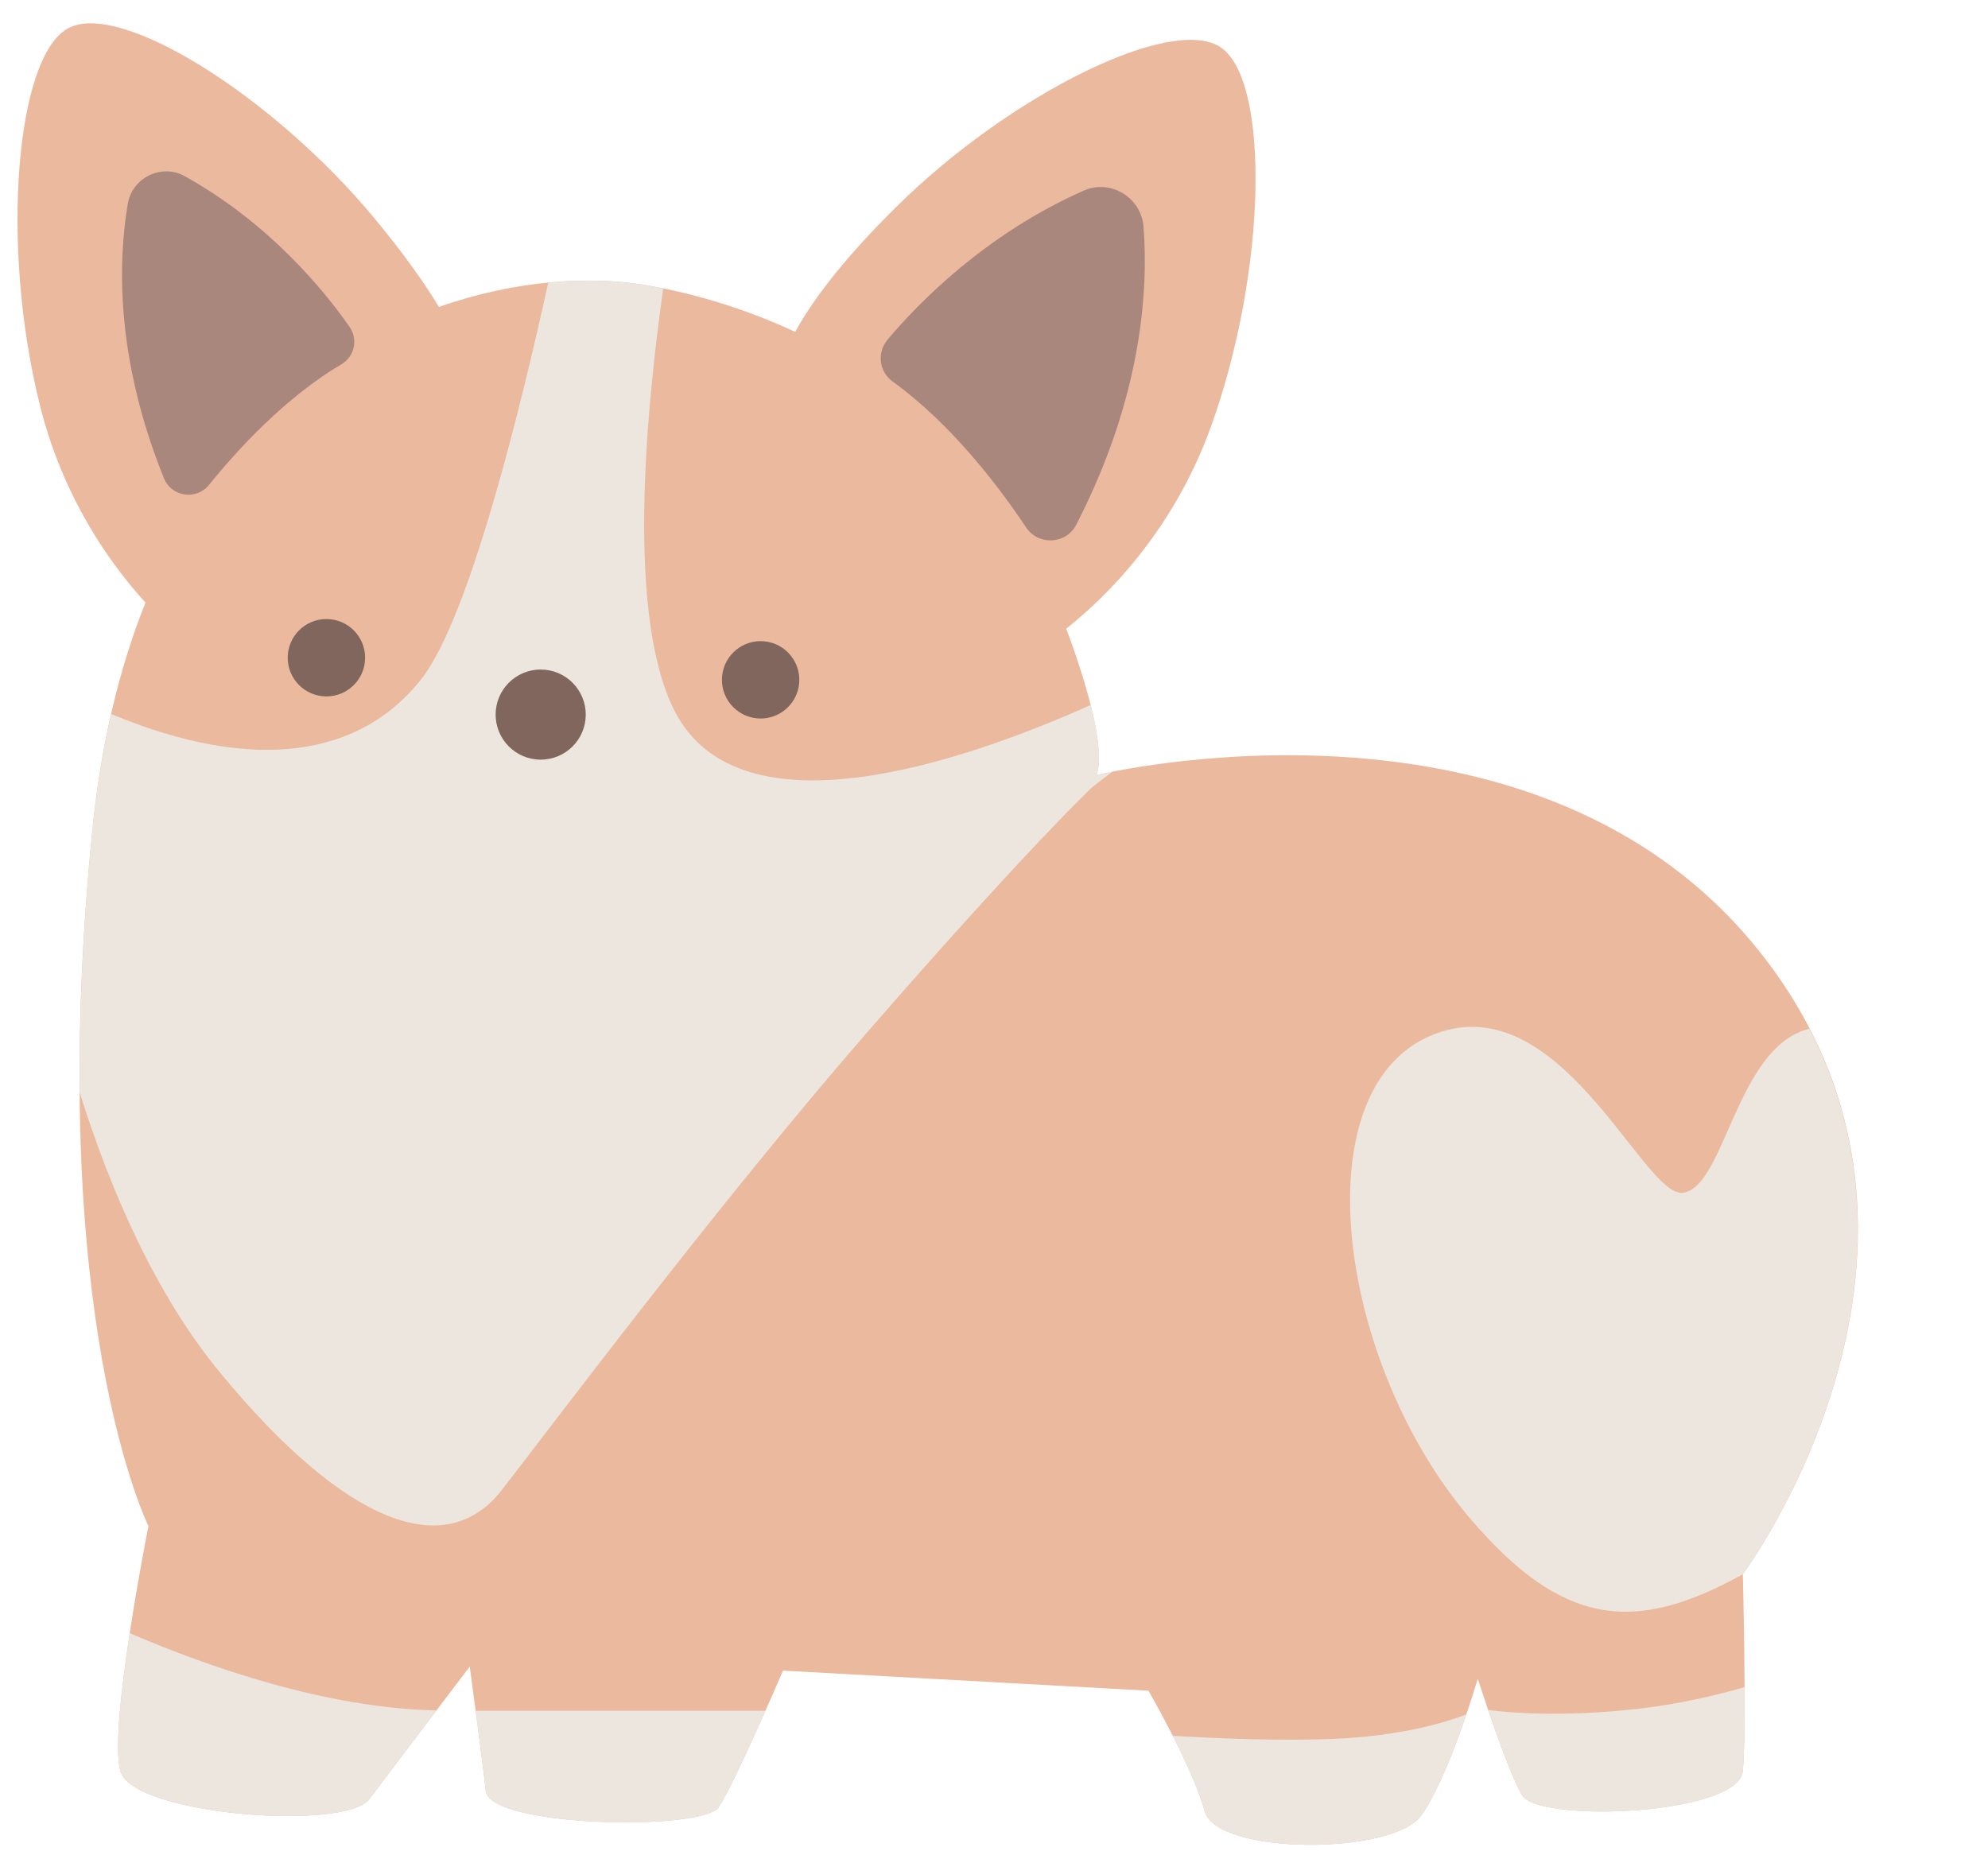
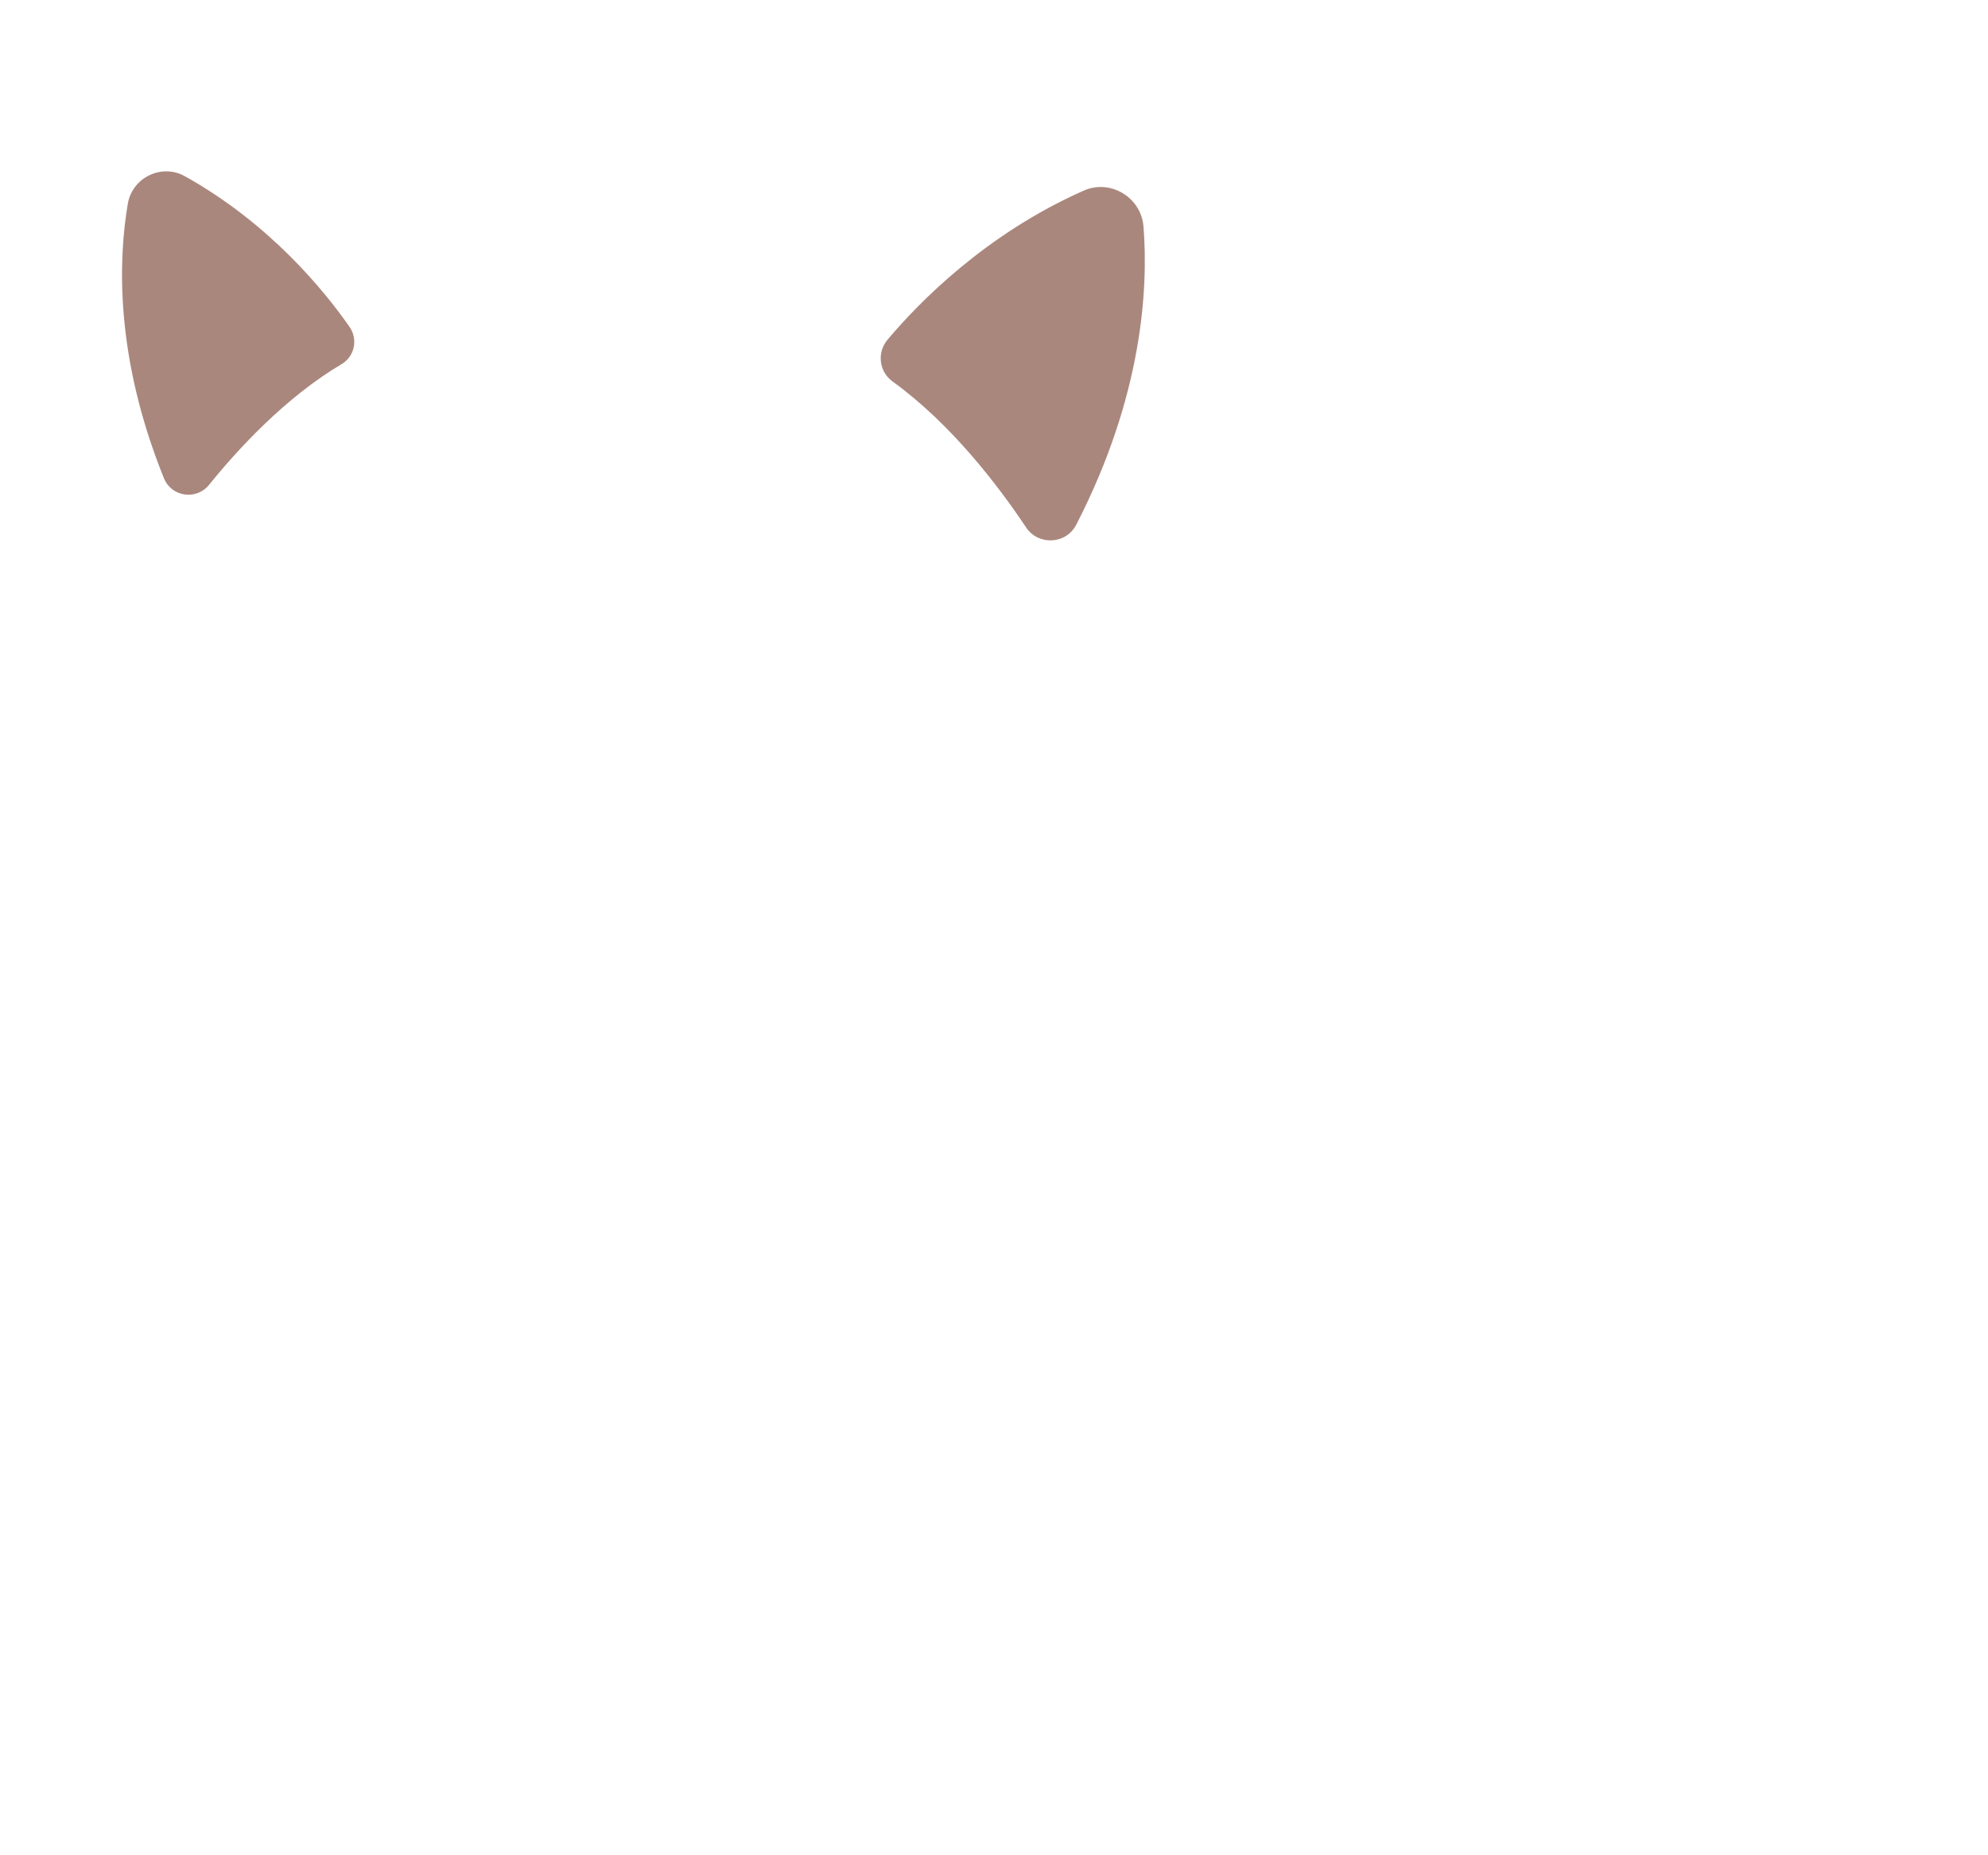
<svg xmlns="http://www.w3.org/2000/svg" height="508.7" preserveAspectRatio="xMidYMid meet" version="1.0" viewBox="-4.8 -6.4 545.1 508.7" width="545.1" zoomAndPan="magnify">
  <g id="change1_1">
-     <path d="M473.075,425.3c0,0,1.101,41.845,0,53.957c-1.101,12.113-56.16,14.316-60.565,6.607 c-4.405-7.709-12.113-31.934-12.113-31.934s-7.708,26.428-15.416,37.44c-7.709,11.012-56.16,11.012-59.464-1.101 c-3.303-12.113-15.416-33.035-15.416-33.035l-100.207-5.506c0,0-13.214,30.832-17.619,37.44c-4.405,6.607-62.767,5.506-63.868-4.405 c-1.101-9.911-4.405-34.136-4.405-34.136s-20.922,27.529-27.529,36.339c-6.607,8.809-64.969,4.405-68.273-7.709 c-3.303-12.113,7.708-67.172,7.708-67.172S7.279,354.825,20.493,221.583c2.422-24.426,7.566-45.156,14.598-62.73 c-9.797-10.776-22.602-28.75-28.913-53.994C-4.834,60.812-0.429,9.056,13.886,1.348c14.316-7.708,56.16,18.72,83.69,51.755 c8.221,9.866,13.948,18.027,17.992,24.67c21.171-7.497,41.754-8.535,56.888-5.95c13.767,2.35,27.628,6.671,40.788,12.787 c3.948-7.285,11.944-18.78,28.271-34.823c30.672-30.14,74.933-52.284,88.413-43.193c13.48,9.091,12.725,61.027-2.604,103.764 c-10.435,29.092-28.978,47.094-39.767,55.638c12.604,33.874,8.23,40.17,8.23,40.17s121.129-29.732,182.795,49.553 C540.247,335.004,473.075,425.3,473.075,425.3z" fill="#ebb99d" />
-   </g>
+     </g>
  <g id="change2_1">
    <path d="M40.162,124.772c-13.565-33.526-12.491-60.29-9.909-75.339c1.225-7.142,9.256-11.054,15.589-7.533 C69.16,54.867,84.18,73.385,91.039,83.231c2.378,3.413,1.403,8.105-2.176,10.224c-15.545,9.207-28.671,23.594-36.34,33.105 C49.065,130.849,42.229,129.878,40.162,124.772z M290.3,137.493c18.265-35.479,19.767-64.995,18.438-81.789 c-0.631-7.97-9.062-13.074-16.374-9.839c-26.922,11.911-45.281,30.754-53.804,40.884c-2.954,3.512-2.354,8.765,1.366,11.453 c16.159,11.674,29.14,28.798,36.613,40.018C279.909,143.279,287.518,142.897,290.3,137.493z" fill="#aa877d" />
  </g>
  <g id="change3_1">
-     <path d="M125.628,462.74h79.449c-4.238,9.544-10.132,22.424-12.802,26.428c-4.405,6.607-62.767,5.506-63.868-4.405 C127.825,479.521,126.629,470.29,125.628,462.74z M28.201,479.257c3.303,12.113,61.665,16.518,68.272,7.708 c3.705-4.94,11.909-15.764,18.404-24.321c-30.235-0.609-62.606-11.944-84.11-21.184C28.45,456.651,26.561,473.245,28.201,479.257z M473.075,425.3c0,0,56.399-75.913,18.246-149.646c-0.947,0.339-1.868,0.567-2.83,0.987c-17.619,7.709-20.922,42.946-31.934,44.047 c-11.012,1.101-34.136-58.362-69.374-42.946c-35.238,15.416-25.012,89.852,11.012,132.141 C423.523,439.615,443.344,441.818,473.075,425.3z M294.261,186.924c-34.36,15.391-96.123,36.792-114.098,1.623 c-13.036-25.505-8.104-80.628-3.114-115.808c-1.532-0.309-3.064-0.655-4.595-0.916c-7.758-1.324-16.965-1.673-26.93-0.721 c-7.283,33.218-21.525,91.755-34.736,108.636c-16.617,21.233-45.66,26.126-85.098,9.662c-2.269,9.959-4.054,20.635-5.199,32.182 c-2.671,26.931-3.612,50.704-3.446,71.582c8.488,27.075,20.851,55.511,38.683,77.077c34.271,41.443,61.666,51.755,77.082,31.934 c13.317-17.122,59.281-78.469,100.207-125.534c44.047-50.654,61.666-67.171,61.666-67.171l5.494-4.241 c-2.796,0.553-4.393,0.937-4.393,0.937S298.207,202.659,294.261,186.924z M444.445,462.189c-21.218,2.402-35.901,1.021-41.198,0.33 c2.646,7.75,6.57,18.63,9.264,23.345c4.405,7.709,59.464,5.506,60.565-6.607c0.422-4.643,0.519-13.655,0.48-23.004 C465.084,458.688,455.066,460.987,444.445,462.189z M316.769,469.602c3.391,6.672,7.129,14.725,8.749,20.667 c3.303,12.113,51.755,12.113,59.463,1.101c4.664-6.662,9.315-18.942,12.272-27.624c-5.651,2.166-17.85,5.925-36.497,6.702 C346.549,471.04,329.519,470.359,316.769,469.602z" fill="#ece6df" />
-   </g>
+     </g>
  <g id="change4_1">
-     <path d="M95.309,173.976c-0.006,5.859-4.761,10.603-10.62,10.597c-5.859-0.006-10.603-4.761-10.597-10.62 c0.006-5.859,4.761-10.603,10.62-10.597C90.571,163.362,95.315,168.117,95.309,173.976z M143.467,177.204 c-6.824-0.007-12.361,5.518-12.368,12.342c-0.007,6.824,5.518,12.361,12.342,12.368c6.824,0.007,12.361-5.518,12.368-12.342 C155.816,182.748,150.29,177.211,143.467,177.204z M193.204,178.959c-0.589,5.829,3.659,11.032,9.489,11.621 c5.829,0.589,11.032-3.659,11.621-9.489c0.589-5.829-3.659-11.032-9.489-11.621C198.995,168.882,193.793,173.13,193.204,178.959z" fill="#80665c" />
-   </g>
+     </g>
</svg>